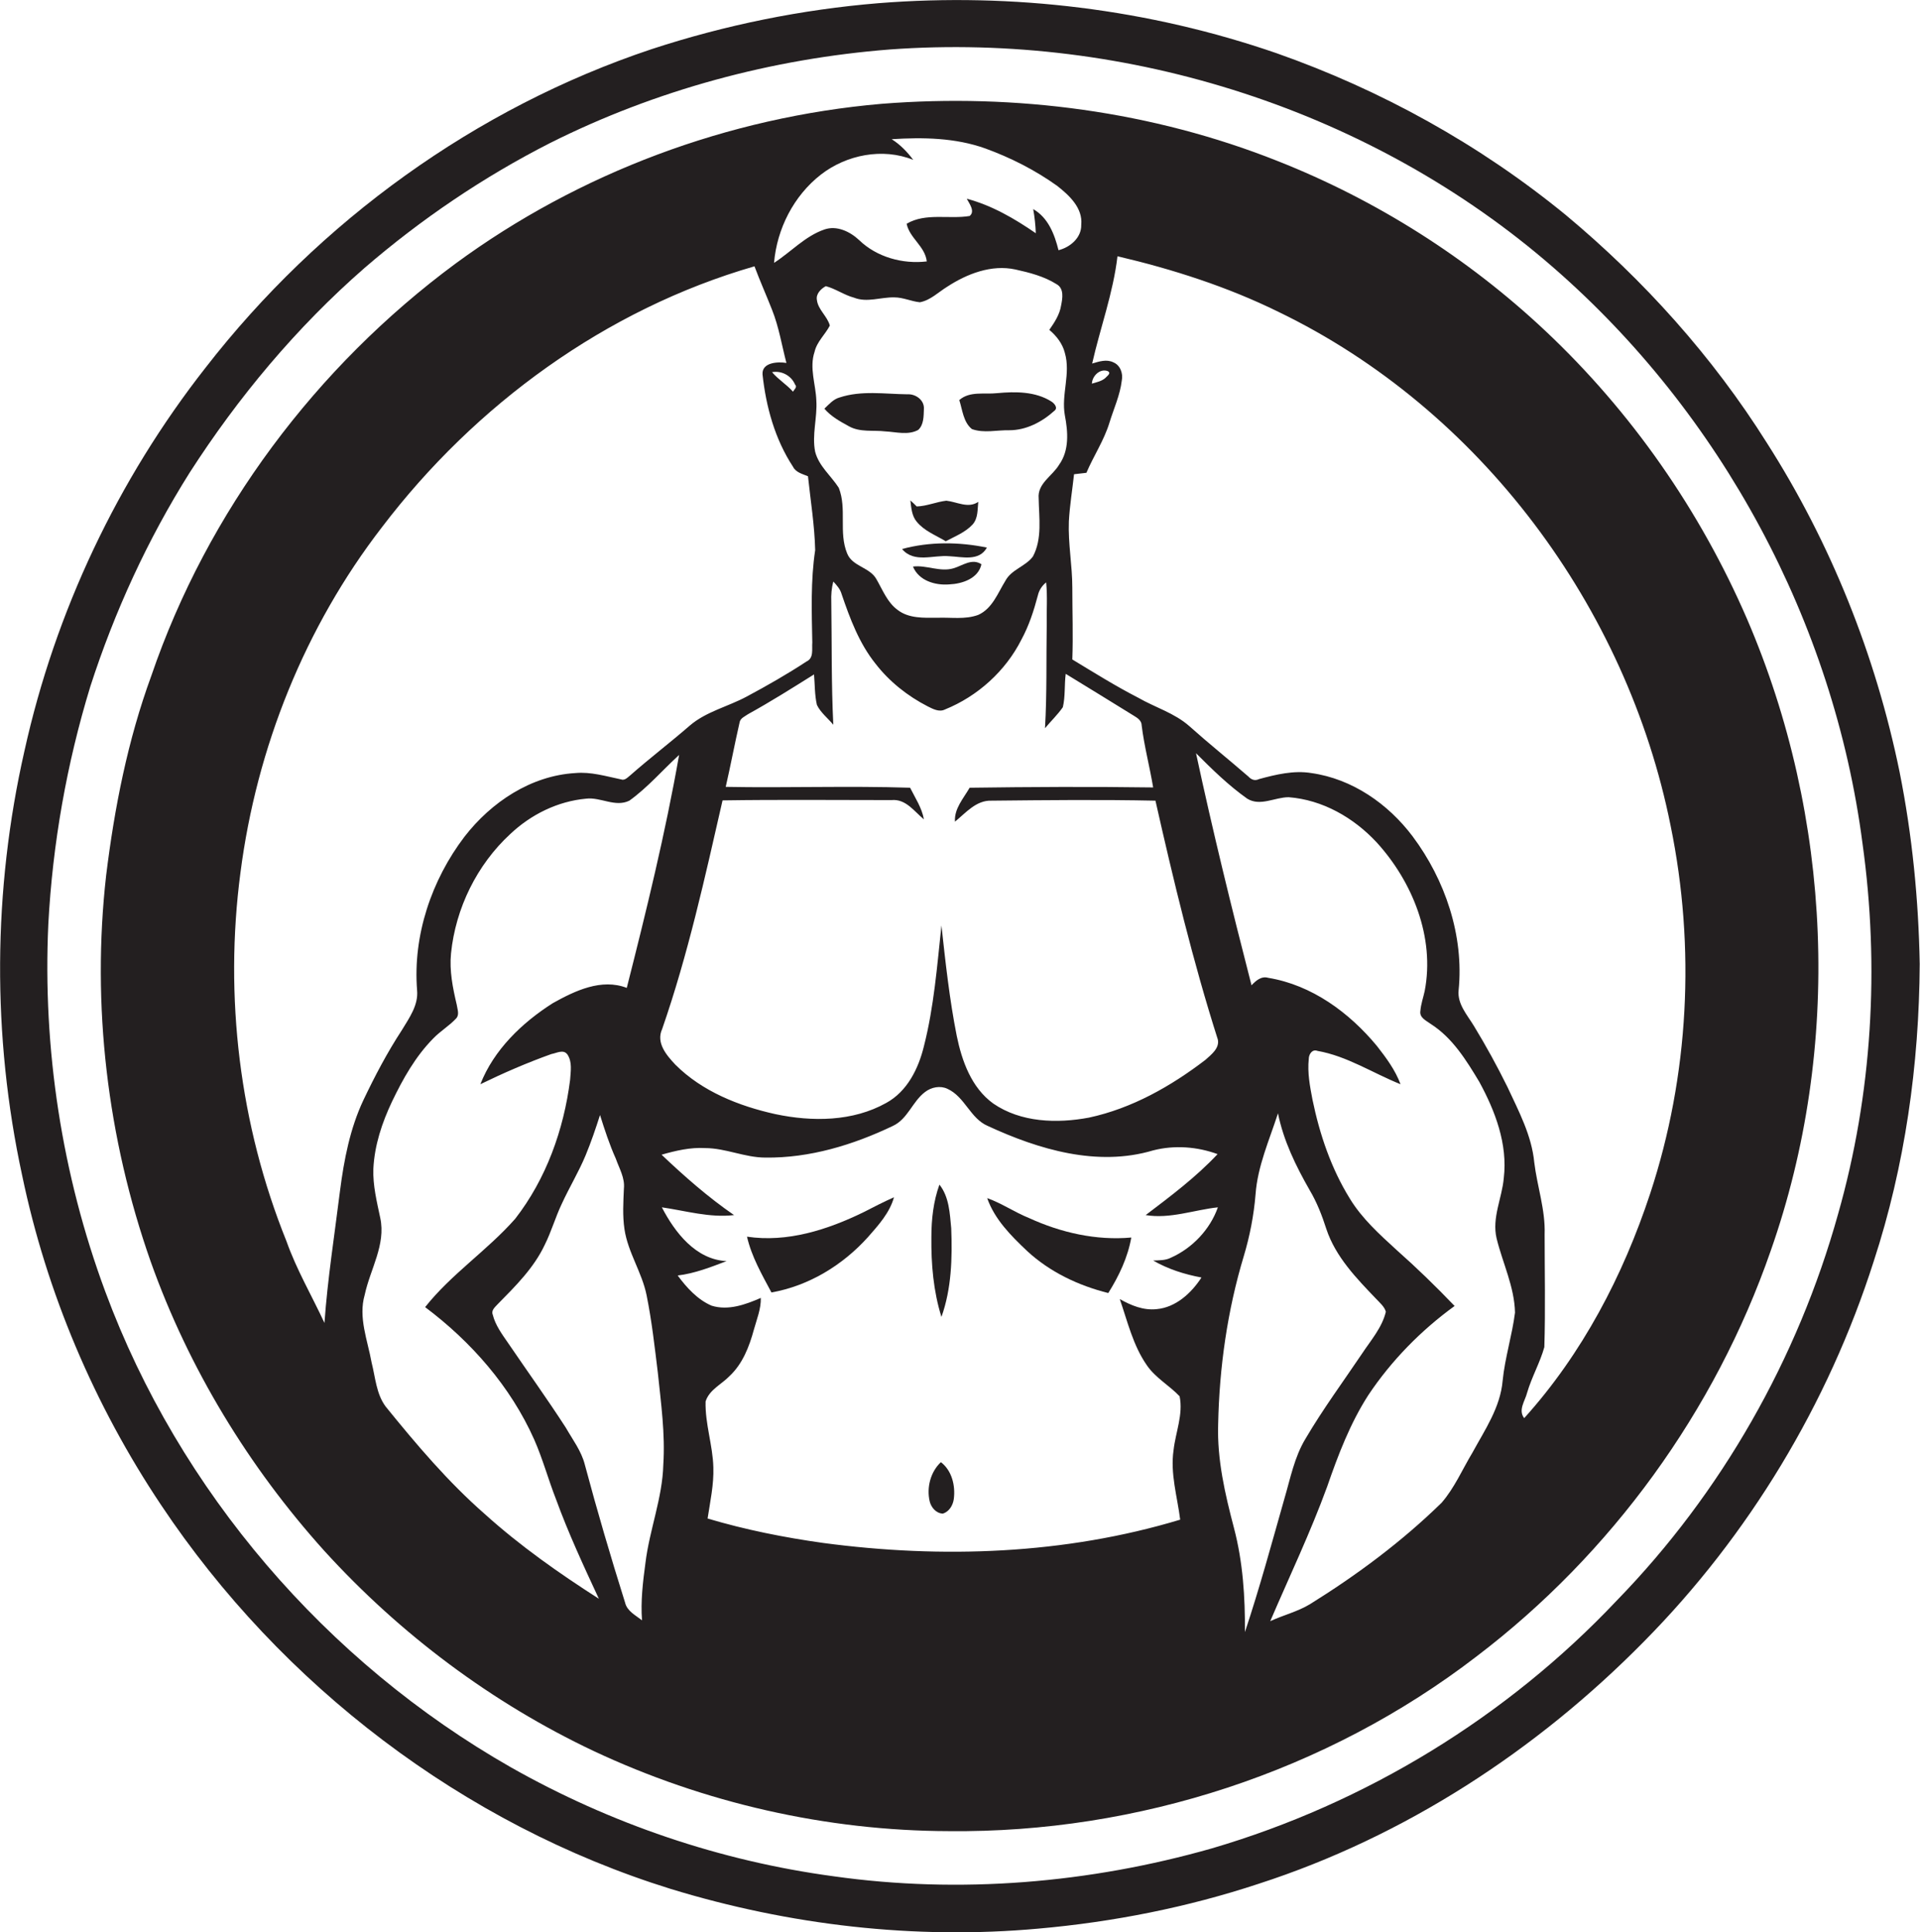
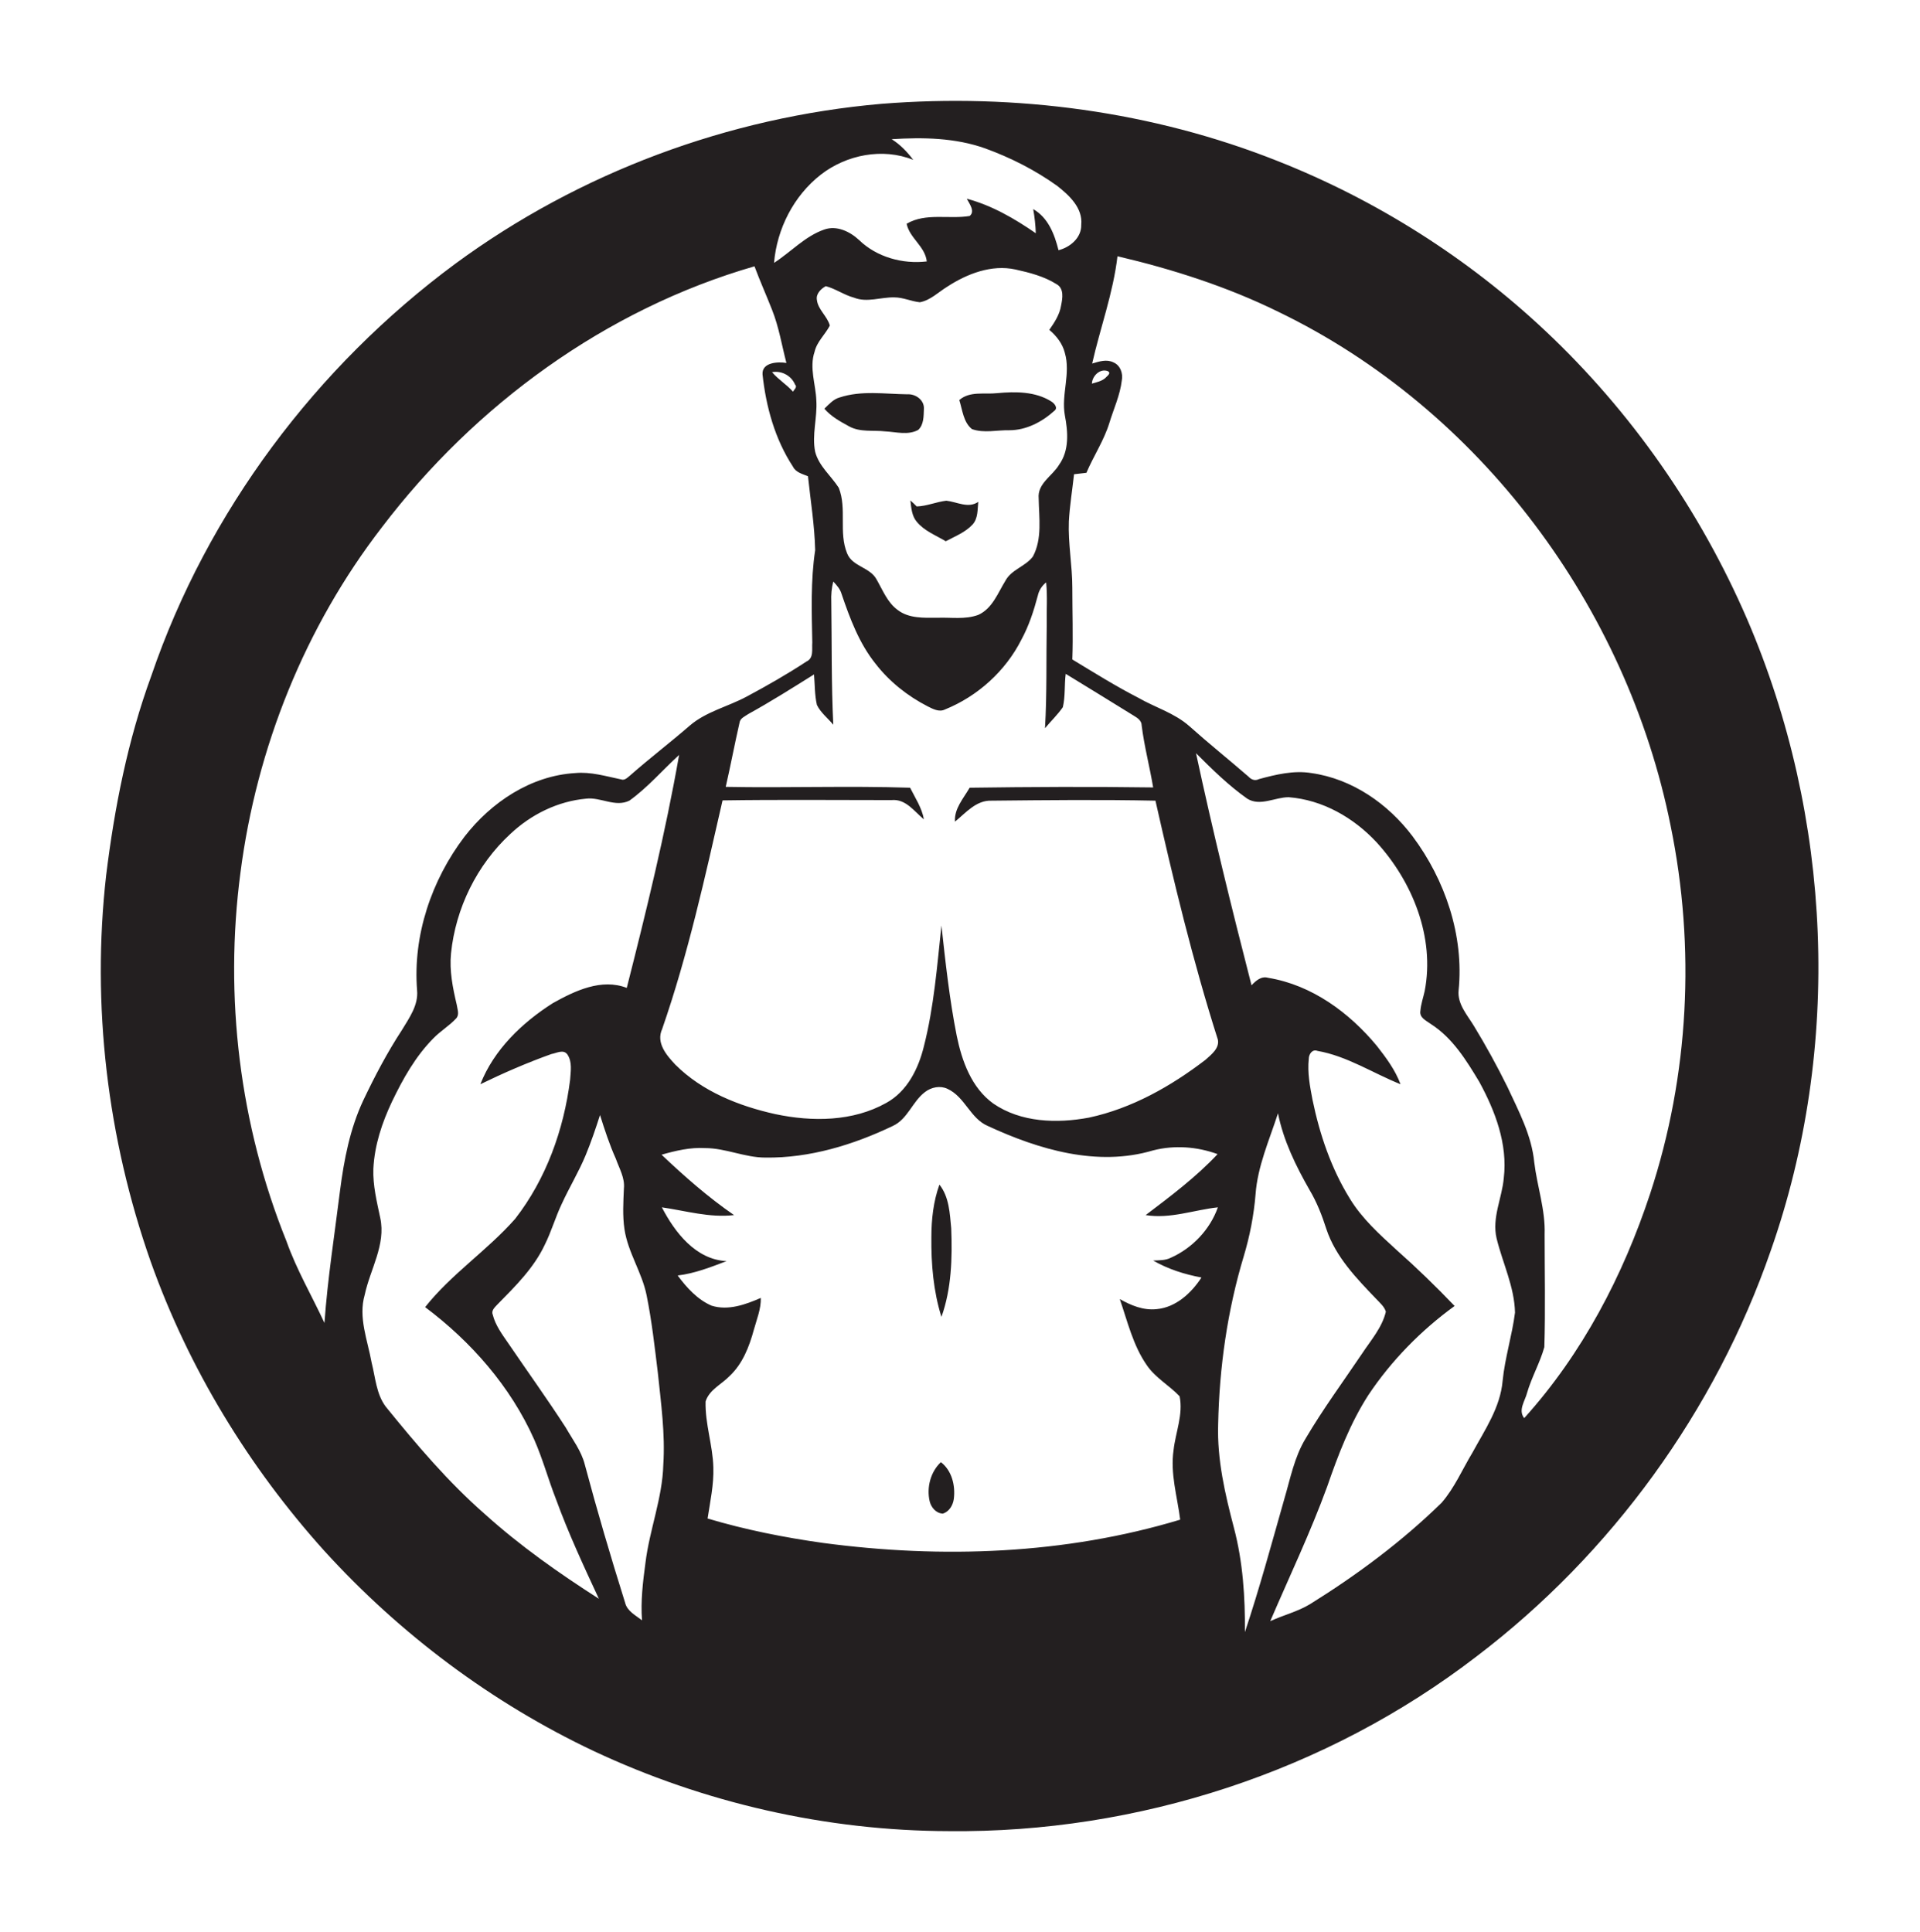
<svg xmlns="http://www.w3.org/2000/svg" version="1.1" id="Layer_1" x="0px" y="0px" viewBox="0 0 667.5 671.9" style="enable-background:new 0 0 667.5 671.9;" xml:space="preserve">
  <style type="text/css">
	.st0{fill:#231F20;}
</style>
  <g>
-     <path class="st0" d="M660.4,268.4c-8.3-40.5-23.9-79.6-46.2-114.5c-18.8-29.9-42.7-56.5-69.8-79.1c-29.9-24.5-64.2-43.5-100.6-56.3   C399.5,3.2,352.2-2.6,305.5,1.1c-26.8,2.2-53.4,7.6-79,16C165.4,37.5,111,76.9,71.5,127.8c-30.6,39-52.3,84.9-63,133.3   c-11,48.4-11.3,99.1-0.8,147.6c8.5,40.8,25.1,79.9,48.3,114.6C97.8,586,161.1,634.4,233.2,656.8c41.2,12.6,84.8,17.7,127.8,13.8   c26-2.3,51.8-7.4,76.6-15.6c50.7-16.4,96.6-46.3,133.9-84.2c36.5-36.9,64.1-82.7,79.9-132.2c10.9-33.3,15.8-68.4,16-103.4   C667,312.8,664.8,290.4,660.4,268.4z M639,422.2c-14,50.2-40.5,96.9-76.9,134.3c-38.2,40.5-87.3,70.5-140.8,86.2   c-42.5,12.1-87.6,15.9-131.5,9.7c-39.4-5.3-77.6-18.3-112.2-37.9c-64.2-36.6-115.3-96-141-165.4c-15.1-40.7-21.8-84.5-19.8-127.8   c1.5-28,6.4-55.8,14.6-82.6c8.4-26,19.9-51.1,34.5-74.3c16.9-26.3,37.2-50.6,60.8-71.2c19.7-17,41.4-31.7,64.6-43.5   c36.7-18.4,77.1-29.3,118.1-32.5c82.8-6,167.9,21.2,230.6,75.8c58.4,50.8,97.5,123.4,107.5,200.2   C653.5,336.2,650.9,380.4,639,422.2z" />
    <path class="st0" d="M537.2,115c-26.9-25.3-58.6-45.4-93-59c-43.5-17.3-91.1-23.6-137.7-19.9C253.3,40.7,201.4,60,158.3,91.7   C109.9,127.5,72.1,177.9,52.6,235c-8.2,22.4-12.8,45.8-15.7,69.4c-5.1,45.1,0.4,91.4,15.5,134.3c13.2,37.1,34.1,71.4,60.4,100.6   c26.3,28.9,58.2,52.8,93.5,69.5c38.5,18.1,81,27.8,123.6,27.9c65.6,0.7,131.4-20.7,183.5-60.8c46.8-35.6,82.9-85.3,102.2-141   c24.9-70.8,21.4-150.8-8.2-219.6C591.1,177.6,567.2,143.2,537.2,115z M285.4,60.7c8.9-6.9,21.5-9.4,32.1-5.1   c-2.1-2.8-4.5-5.3-7.5-7.2c10.9-0.7,22.1-0.5,32.5,3.2c8.8,3.2,17.3,7.5,25,13c4.2,3.3,9,7.7,8.4,13.6C376,82.7,372,86,368,87   c-1.4-5.6-3.6-11.3-8.8-14.3c0.5,2.8,0.8,5.6,0.9,8.4c-7.4-5.1-15.3-9.7-24-12c0.9,1.7,3,4.4,1,6c-7.2,1.2-15.3-1.2-21.9,2.7   c1,5,6.4,7.8,7,13.1c-8.4,1-17.4-1.5-23.5-7.4c-3.2-3-7.8-5.2-12.1-3.7c-6.7,2.3-11.6,7.8-17.5,11.6   C270.1,79.6,275.9,68.1,285.4,60.7z M332,285.7c3.8-3.1,7.4-7.5,12.7-7.3c19-0.2,38-0.4,57,0c6.3,27.9,13,55.8,21.7,83.1   c0.6,3-2.3,5.2-4.3,7c-12,9.2-25.6,16.9-40.5,20.1c-11.2,2.1-23.7,1.7-33.3-4.9c-7.6-5.5-10.9-14.8-12.7-23.6   c-2.5-12.6-3.9-25.5-5.3-38.3c-1.5,14-2.6,28.3-6.1,42c-1.9,7.8-5.8,15.7-13.1,19.7c-11.6,6.5-25.7,6.6-38.5,3.9   c-12.7-2.8-25.5-7.9-34.8-17.2c-3.1-3.3-6.8-7.6-4.6-12.4c9-25.9,14.9-52.8,21-79.5c19.5-0.3,39.1-0.1,58.7-0.1   c5-0.5,7.9,3.9,11.3,6.7c-0.7-4-3-7.4-4.8-11c-21.4-0.7-42.8,0.1-64.1-0.3c1.7-7.4,3.1-14.9,4.8-22.3c0.2-1.6,1.9-2.2,3-3   c7.8-4.3,15.4-9.1,22.9-13.8c0.3,3.5,0.2,7.1,1,10.6c1.3,2.7,3.8,4.6,5.7,6.9c-0.7-14.3-0.5-28.5-0.7-42.8c-0.1-2.4,0.1-4.7,0.7-7   c1.2,1.3,2.4,2.6,2.9,4.4c2.9,8.5,6.1,17.1,11.8,24.2c4.8,6.2,11.1,11.2,18.1,14.8c1.8,0.9,4,2.1,6,1.1   c11.4-4.6,21.1-13.4,26.6-24.3c2.6-4.8,4.3-10,5.7-15.3c0.4-1.8,1.4-3.4,2.9-4.6c0.5,4.9,0.1,9.9,0.2,14.8   c-0.2,11.9,0.1,23.9-0.6,35.9c2-2.4,4.4-4.7,6.2-7.3c0.9-3.8,0.5-7.8,1-11.6c8,4.9,16,9.8,23.9,14.7c1.2,0.7,2.5,1.7,2.5,3.2   c0.9,7.3,2.8,14.4,4,21.6c-21.3-0.3-42.6-0.2-63.8,0.1C334.9,277.7,331.7,281.2,332,285.7z M368.2,161.6c-2.3,3.9-7.6,6.5-7.1,11.7   c0.1,6.7,1.3,14-2,20.2c-2.6,3.5-7.5,4.5-9.6,8.5c-2.6,4.2-4.5,9.6-9.4,11.8c-4.6,1.7-9.5,0.8-14.3,1c-4.6,0-9.8,0.3-13.7-2.7   c-3.6-2.6-5.2-6.9-7.4-10.7c-2.3-4.2-8.4-4.4-10.2-9c-3-7.3,0-15.5-2.9-22.8c-2.7-4.2-6.9-7.5-8.2-12.5c-1.2-5.9,0.8-11.9,0.4-17.9   c-0.2-5.6-2.5-11.3-0.6-16.9c0.8-3.5,3.7-6,5.3-9.1c-0.9-3.3-4.1-5.5-4.5-8.9c-0.4-2.1,1.4-3.9,3.1-4.8c3.4,0.9,6.4,3.1,9.8,4   c4.5,1.8,9.3-0.2,14-0.1c3.1,0,5.9,1.4,8.9,1.7c3.7-0.7,6.4-3.5,9.5-5.4c6.9-4.5,15.4-7.8,23.7-6c5,1.1,10,2.4,14.3,5.1   c2.7,1.5,2.1,4.9,1.6,7.4c-0.5,3.2-2.3,5.9-4.1,8.5c2.5,2.1,4.6,4.8,5.4,8c2.1,7.2-1.3,14.5,0,21.7   C371.3,150.1,371.8,156.6,368.2,161.6z M275.7,136.2c-2.2-2.5-5.1-4.2-7.3-6.8c3.3-0.6,6.7,1.2,8,4.3   C277.3,134.6,276.1,135.4,275.7,136.2z M118.2,414.1c-1.9,15.3-4.3,30.5-5.4,45.9c-4.4-9.5-9.7-18.5-13.2-28.4   c-16.3-40.4-21.7-85-16-128.2C89.2,260,106,218,132.8,183.3c32.4-42.6,77.9-75.8,129.5-90.7c1.9,5.1,4.1,10,6.1,15.1   c2.4,6,3.4,12.4,5,18.5c-3-0.5-8.6-0.2-8.3,4c1.2,11.2,4.3,22.5,10.6,32.1c1,2,3.3,2.5,5.2,3.3c0.9,8.5,2.3,17.1,2.5,25.7   c-1.6,10.6-1.2,21.4-1,32.1c-0.2,2.3,0.6,5.4-2,6.6c-6.7,4.4-13.7,8.4-20.8,12.2c-6.5,3.5-14.1,5.2-19.8,10.1   c-6.8,5.9-14,11.4-20.7,17.3c-0.9,0.7-1.9,1.9-3.2,1.4c-5.3-1.1-10.5-2.7-15.9-2.2c-15.4,0.9-29.2,10.1-38.5,22.1   c-11.5,15.1-18,34.4-16.5,53.4c0.5,5.2-2.7,9.6-5.3,13.9c-5.1,7.8-9.4,16-13.4,24.4C121.7,392.4,119.6,403.2,118.2,414.1z    M168.6,526.5c-12.8-11.2-23.8-24.2-34.5-37.4c-3.3-4.4-3.6-10.2-4.9-15.3c-1.4-7.8-4.7-15.7-2.4-23.6c1.9-8.9,7.4-17.4,5.4-26.7   c-1.2-5.7-2.6-11.3-2.4-17.1c0.4-8.2,3-16,6.5-23.4c3.8-7.9,8.1-15.6,14.3-21.9c2.5-2.6,5.6-4.4,8-7c1.2-1.3,0.4-3.2,0.2-4.7   c-1.4-5.9-2.6-11.9-2-17.9c1.6-15.7,9-30.8,20.6-41.5c7.2-6.8,16.5-11.4,26.4-12.3c5-0.6,10.1,3.1,15,0.7   c6.4-4.6,11.5-10.6,17.3-15.9c-4.8,27.3-11.4,54.2-18.2,81c-8.8-3.4-18,1-25.7,5.3c-10.7,6.8-20.5,16.2-25.2,28.2   c8-3.9,16.3-7.5,24.7-10.5c1.8-0.3,4.2-1.8,5.6,0.2c1.7,2.6,1.1,5.8,0.9,8.8c-2.2,17.3-8.3,34.4-19.1,48.3   c-9.7,11-22.2,19.2-31.3,30.7c16,12,29.7,27.6,37.9,46c3,6.8,4.9,13.9,7.6,20.8c4.3,11.8,9.6,23.2,14.9,34.6   C194.3,547,180.8,537.5,168.6,526.5z M230.6,509.3c-0.3,11.6-4.8,22.6-6.2,34.1c-0.9,6.6-1.7,13.4-1.2,20c-2.3-1.8-5.2-3.2-5.9-6.2   c-5-15.9-9.7-31.9-14-48c-1.2-4.7-4.2-8.6-6.6-12.8c-6.4-9.9-13.3-19.5-19.9-29.2c-2.2-3.2-4.6-6.4-5.5-10.1   c-0.6-1.5,0.8-2.6,1.7-3.6c6.2-6.3,12.6-12.6,16.4-20.7c2.3-4.6,3.7-9.6,5.9-14.2c2.6-5.7,5.9-11.1,8.3-16.9c1.9-4.6,3.5-9.3,5-14   c1.6,5.1,3.3,10.3,5.5,15.2c1.2,3.4,3.2,6.7,2.8,10.4c-0.2,4.7-0.5,9.4,0.2,14.1c1.2,8.1,6.1,15,7.7,23c1.8,8.9,2.8,17.9,3.9,26.9   C229.8,487.9,231.3,498.6,230.6,509.3z M417.7,444.2c-3.5,5.4-8.9,10.4-15.6,11c-4.6,0.5-8.9-1.3-12.8-3.5c2.7,7.8,4.6,16.1,9.4,23   c3,4.4,7.8,7,11.4,10.8c1.3,6.3-1.4,12.5-2.1,18.7c-1.2,8.2,1.3,16.2,2.3,24.2c-40.1,12.1-82.8,13.6-124.1,8.1   c-13.6-1.9-27.1-4.6-40.2-8.5c0.9-5.9,2.2-11.8,2-17.8c-0.2-7.7-2.9-15.1-2.7-22.9c1.3-4.1,5.5-5.9,8.3-8.8   c4.6-4.3,6.9-10.3,8.5-16.2c1-3.6,2.5-7.2,2.4-11c-5.3,2.3-11.3,4.5-17.1,2.7c-4.9-2.1-8.7-6.3-11.8-10.5c5.9-0.7,11.5-2.9,17-5   c-10.7-0.5-18-10-22.5-18.7c8.3,1.2,16.6,3.7,25.1,2.7c-9-6.2-17.3-13.5-25.2-21c4.9-1.4,10-2.6,15.1-2.3c7.2,0,13.8,3.3,21,3.3   c15.4,0.2,30.5-4.4,44.3-11c5.2-2.4,6.8-8.5,11.2-11.8c2.2-1.7,5.3-2.3,7.8-1.1c6.1,2.8,7.9,10.3,14,12.9   c17.7,8.2,38.1,14.3,57.5,8.5c7.4-1.9,15.3-1.3,22.4,1.3c-7.5,8-16.3,14.6-25,21.2c8.5,1.4,16.8-1.8,25.1-2.7   c-2.7,7.7-8.9,14.2-16.3,17.5c-1.9,1-4.2,0.9-6.2,1C406.1,441.3,411.8,443.1,417.7,444.2z M429,531.3c-3.1-11.8-5.9-23.8-5.5-36.1   c0.4-19.7,3.2-39.5,8.9-58.4c2.1-7,3.5-14.2,4.1-21.5c0.7-9.8,4.8-18.9,7.8-28.2c1.9,9.5,6.2,18.3,11,26.7   c2.5,4.2,4.3,8.8,5.8,13.5c3.2,9.7,10.5,17.2,17.4,24.4c1.2,1.3,2.8,2.6,3.3,4.4c-1.3,5.5-5.2,9.9-8.3,14.6   c-6.6,9.8-13.6,19.3-19.6,29.5c-3.9,6.4-5.3,13.9-7.4,21c-4.4,15.5-8.6,31-13.7,46.3C432.9,555.3,432.1,543.1,429,531.3z    M522.4,480.1c-0.8,9.3-6.2,17.1-10.5,25c-3.5,5.8-6.2,12.2-10.7,17.4c-13.8,13.5-29.4,25.1-45.8,35.3c-4.3,2.6-9.3,3.8-13.8,5.9   c6.7-15.6,14-30.9,19.8-46.8c3.8-11,8-22,14.3-31.8c8-12,18.3-22.5,30-31c-6.5-6.8-13.2-13.3-20.2-19.5c-5.9-5.4-12-10.9-16.2-17.8   c-6.5-10.5-10.5-22.3-13-34.4c-0.9-4.7-1.8-9.4-1.3-14.2c0-1.6,1.2-3.5,3-2.8c10.3,1.8,19.2,7.7,28.9,11.6c-1.8-4.9-5-9.2-8.2-13.3   c-9.6-11.6-22.6-21.2-37.8-23.7c-2.4-0.7-4.3,1-5.8,2.6c-6.9-26.8-13.5-53.7-19.3-80.7c5.6,5.6,11.3,11.2,17.8,15.8   c4.5,2.8,9.6-0.5,14.4-0.5c11.8,0.9,22.6,7.1,30.6,15.7c12.5,13.7,20.3,33.1,16.7,51.7c-0.5,2.3-1.3,4.5-1.5,6.9   c-0.4,2.4,2.1,3.4,3.7,4.6c7.5,4.8,12.3,12.6,16.8,20.1c5.5,10.1,9.9,21.6,8.5,33.4c-0.6,7-4.2,13.8-2.5,21   c2.1,8.6,6.2,16.8,6.4,25.8C525.7,464.3,523.2,472.1,522.4,480.1z M573.7,415c-9.4,28.5-23.6,55.7-43.8,78.1c-2.2-2.8,0.3-6,1-8.8   c1.6-5.5,4.5-10.5,6-15.9c0.4-13,0.1-26.1,0.1-39.2c0.3-8.5-2.6-16.7-3.6-25c-0.9-9.4-5.4-17.8-9.3-26.2   c-3.6-7.3-7.5-14.4-11.7-21.3c-2.3-3.8-5.8-7.6-5.3-12.4c1.9-19-4.7-38.4-16-53.5c-8.5-11.3-21-20-35.2-22   c-6.1-1-12.3,0.5-18.2,2.1c-1.4,0.7-2.7,0.2-3.7-0.9c-6.8-5.9-13.8-11.5-20.5-17.5c-5.2-4.6-11.9-6.5-17.8-9.9   c-7.8-4-15.3-8.7-22.9-13.3c0.3-8.3,0-16.7,0-25c0-7.7-1.5-15.3-1.2-23c0.3-5.5,1.2-10.9,1.8-16.4c1.4-0.2,2.9-0.3,4.3-0.5   c2.5-5.9,6.1-11.2,8-17.4c1.5-4.9,3.7-9.6,4.3-14.7c0.5-2.4-0.5-5.3-2.9-6.3c-2.4-1.2-5-0.3-7.4,0.4c2.8-12.4,7.3-24.5,8.8-37.3   c19.2,4.5,38.2,10.6,55.9,19.3c70.2,33.9,121.2,102.7,136.4,178.7C589.5,329.5,587.2,374,573.7,415z M379.6,133.4   c0.1-2.6,2.7-5.3,5.4-4.4c1.6,0.7-0.2,1.8-0.8,2.5C382.9,132.6,381.2,132.9,379.6,133.4z" />
    <path class="st0" d="M319.2,149.5c2-1.8,1.9-4.8,2-7.3c0.2-3.1-2.9-5.3-5.8-5.1c-7.9-0.1-15.9-1.4-23.5,1.1   c-2.2,0.6-3.7,2.4-5.3,3.9c2.3,2.7,5.4,4.4,8.5,6.1c3.9,2.2,8.5,1.3,12.7,1.8C311.6,150.2,315.7,151.4,319.2,149.5z" />
    <path class="st0" d="M365.5,139.6c-5.5-3.5-12.5-3.5-18.8-2.9c-4.5,0.5-9.5-0.8-13.2,2.4c1.1,3.4,1.4,7.7,4.4,10.1   c4.2,1.5,8.7,0.3,13,0.4c5.9,0,11.4-2.9,15.7-6.8C367.9,141.8,366.5,140.2,365.5,139.6z" />
    <path class="st0" d="M316.5,174c0.3,2.6,0.5,5.4,2.2,7.4c2.6,3.2,6.6,4.7,10.1,6.8c3.2-1.7,6.8-3.1,9.3-5.8c2-2.2,1.7-5.3,2-7.9   c-3.5,2.4-7.4,0-11.1-0.4c-3.5,0.4-6.8,1.9-10.3,2C317.9,175.3,317.2,174.6,316.5,174z" />
-     <path class="st0" d="M313.6,190.9c4.2,5,10.9,2,16.4,2.5c4.5,0.2,10.4,1.9,13.1-3C333.4,188.4,323.2,188.3,313.6,190.9z" />
-     <path class="st0" d="M331.5,197.6c-4.7,1.4-9.4-1.2-14.1-0.6c2,4.9,7.7,6.6,12.6,6.2c4.5-0.2,10.1-2,11.2-7   C337.9,194,334.6,196.7,331.5,197.6z" />
    <path class="st0" d="M330.7,427.1c-0.5-5.2-0.7-10.9-4.1-15.2c-2.1,5.8-2.8,12.1-2.8,18.3c-0.1,9.3,0.7,18.8,3.5,27.7   C330.8,448.1,331.1,437.5,330.7,427.1z" />
-     <path class="st0" d="M259.7,430c1.6,7,5.2,13.2,8.5,19.4c13-2.3,24.8-9.5,33.6-19.3c3.6-4.1,7.5-8.4,9-13.8   c-3.6,1.6-7.1,3.4-10.6,5.2C287.7,427.6,273.7,432.1,259.7,430z" />
-     <path class="st0" d="M357.7,423.5c-5-2-9.4-5.1-14.5-6.9c2.6,7.4,8.3,13.1,13.9,18.4c7.9,7.3,17.8,12,28.2,14.6   c3.7-5.9,6.8-12.4,8-19.3C381.1,431.4,368.8,428.6,357.7,423.5z" />
    <path class="st0" d="M327.1,508.4c-3.6,3.4-5,8.8-3.9,13.6c0.5,2.1,2.2,4.2,4.6,4.3c2.2-0.7,3.5-2.9,3.8-5.1   C332.2,516.5,330.9,511.3,327.1,508.4z" />
  </g>
</svg>